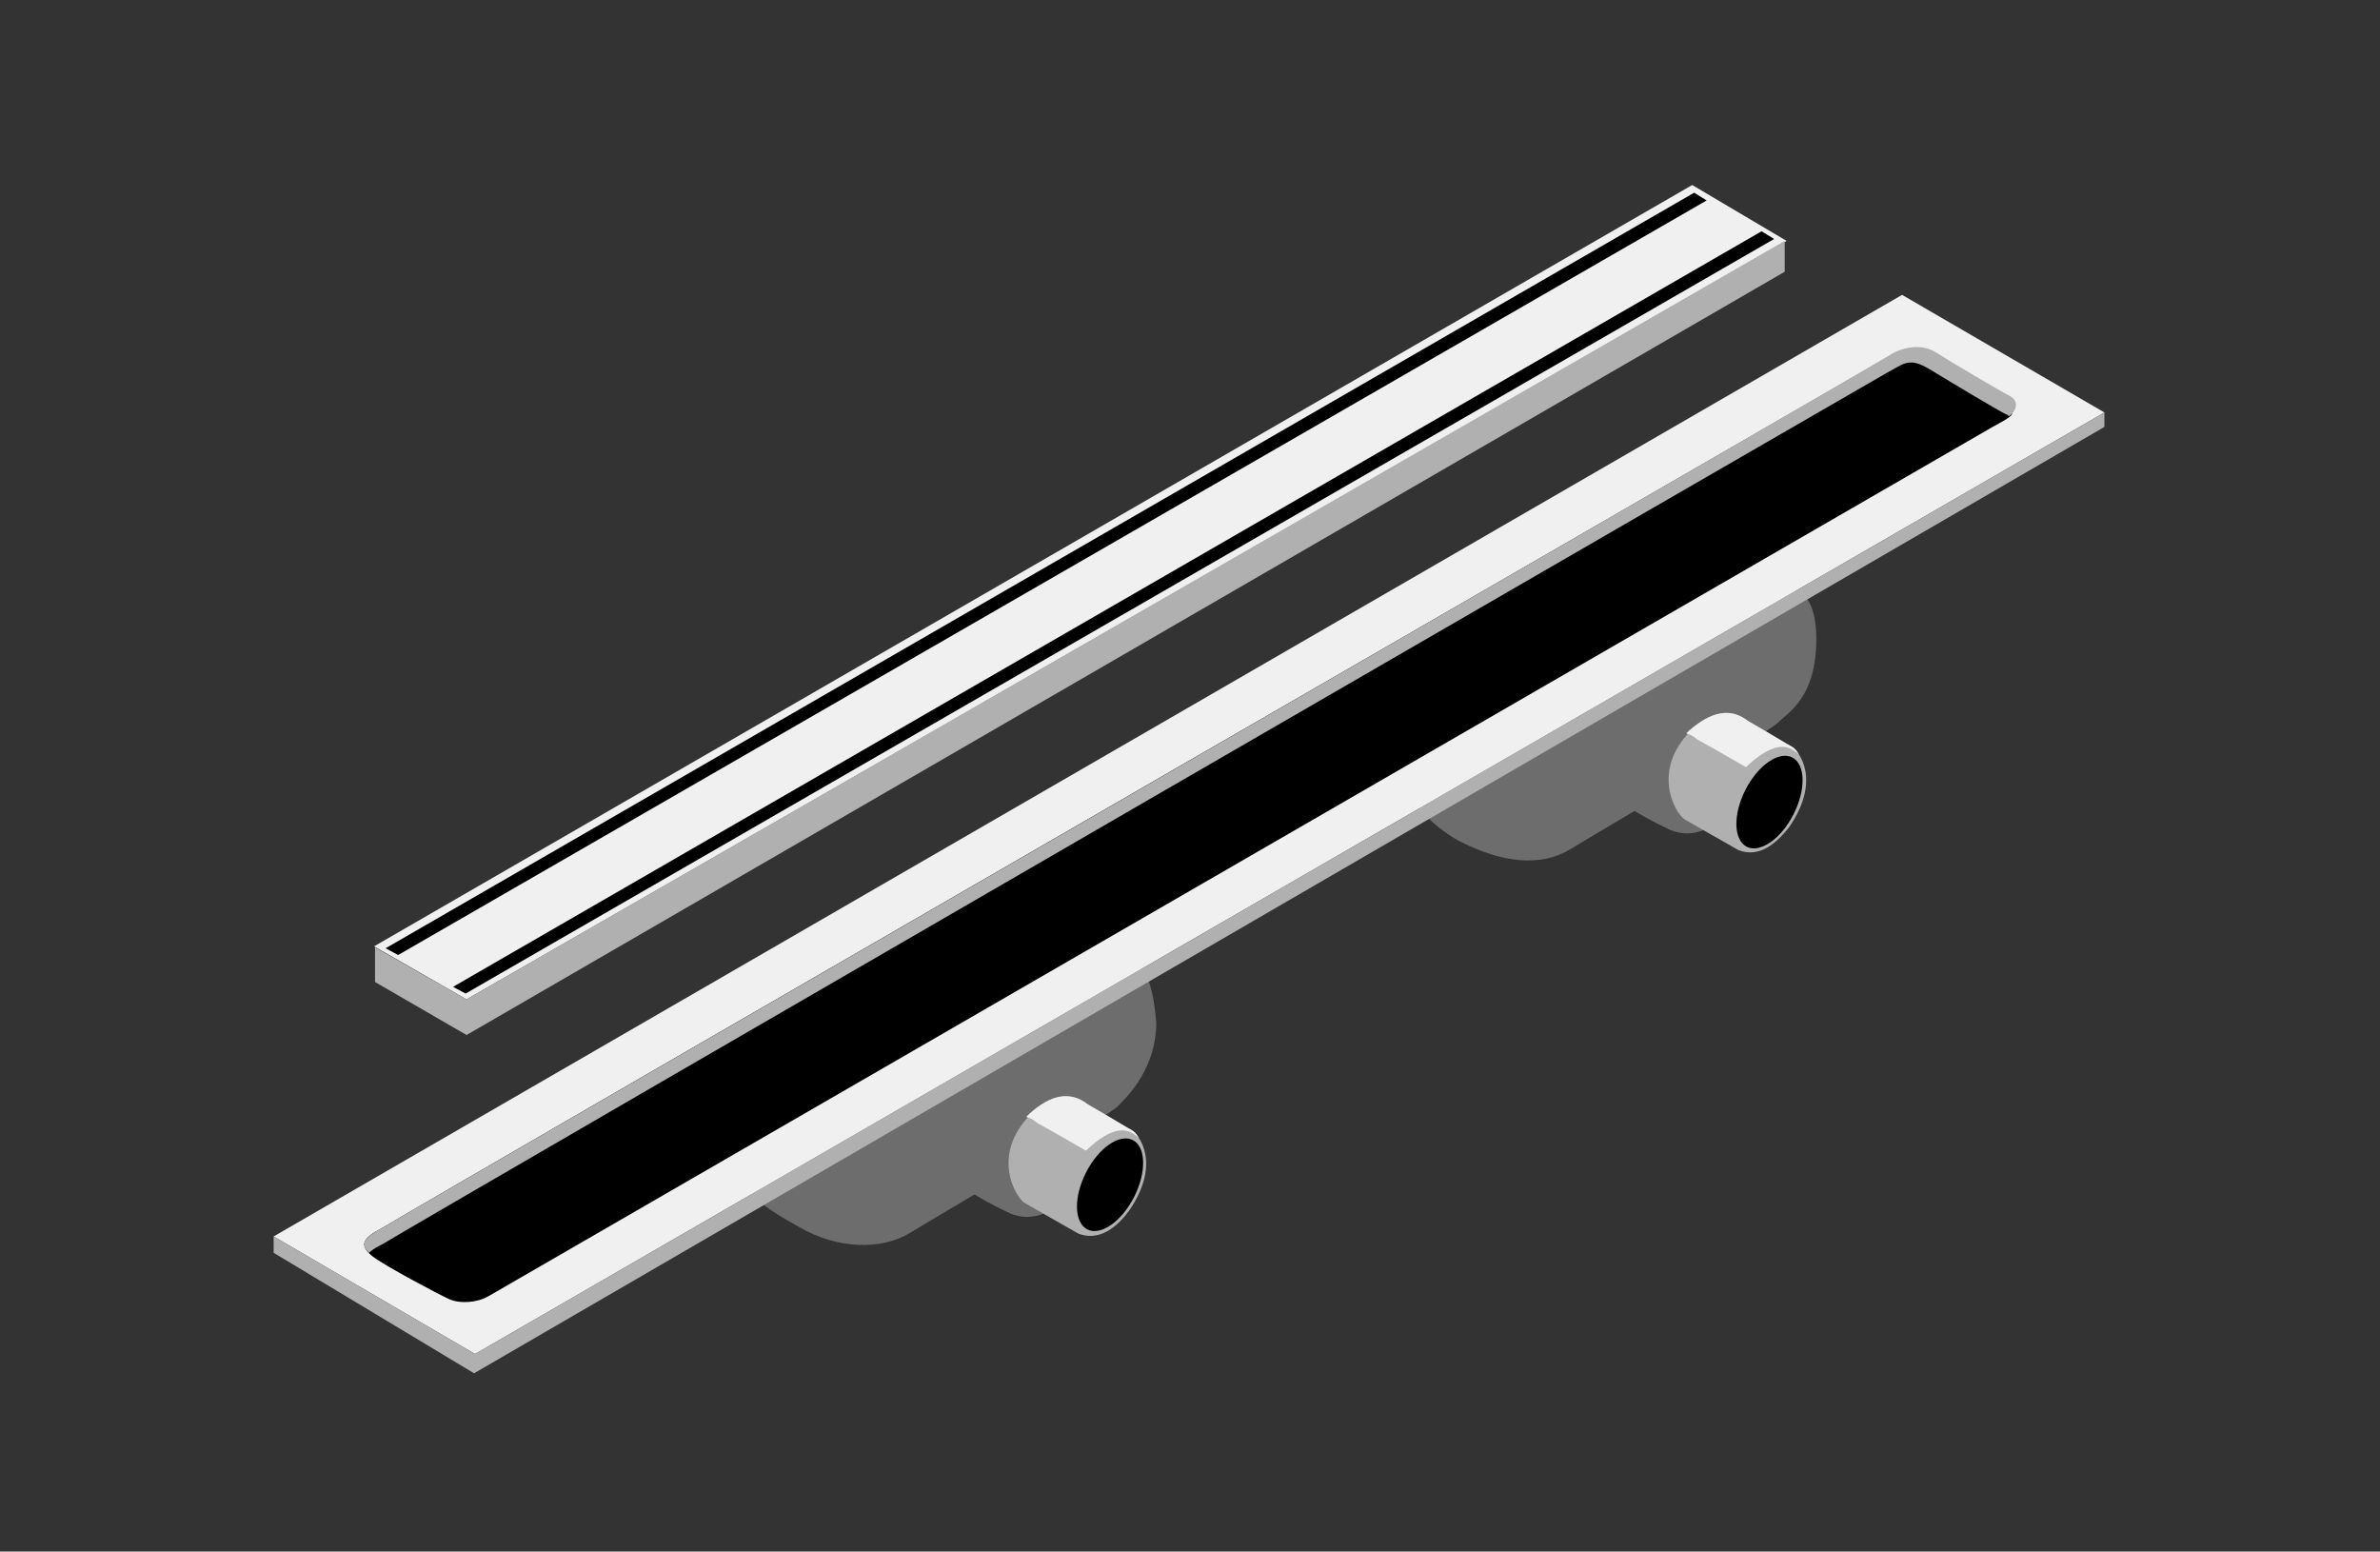
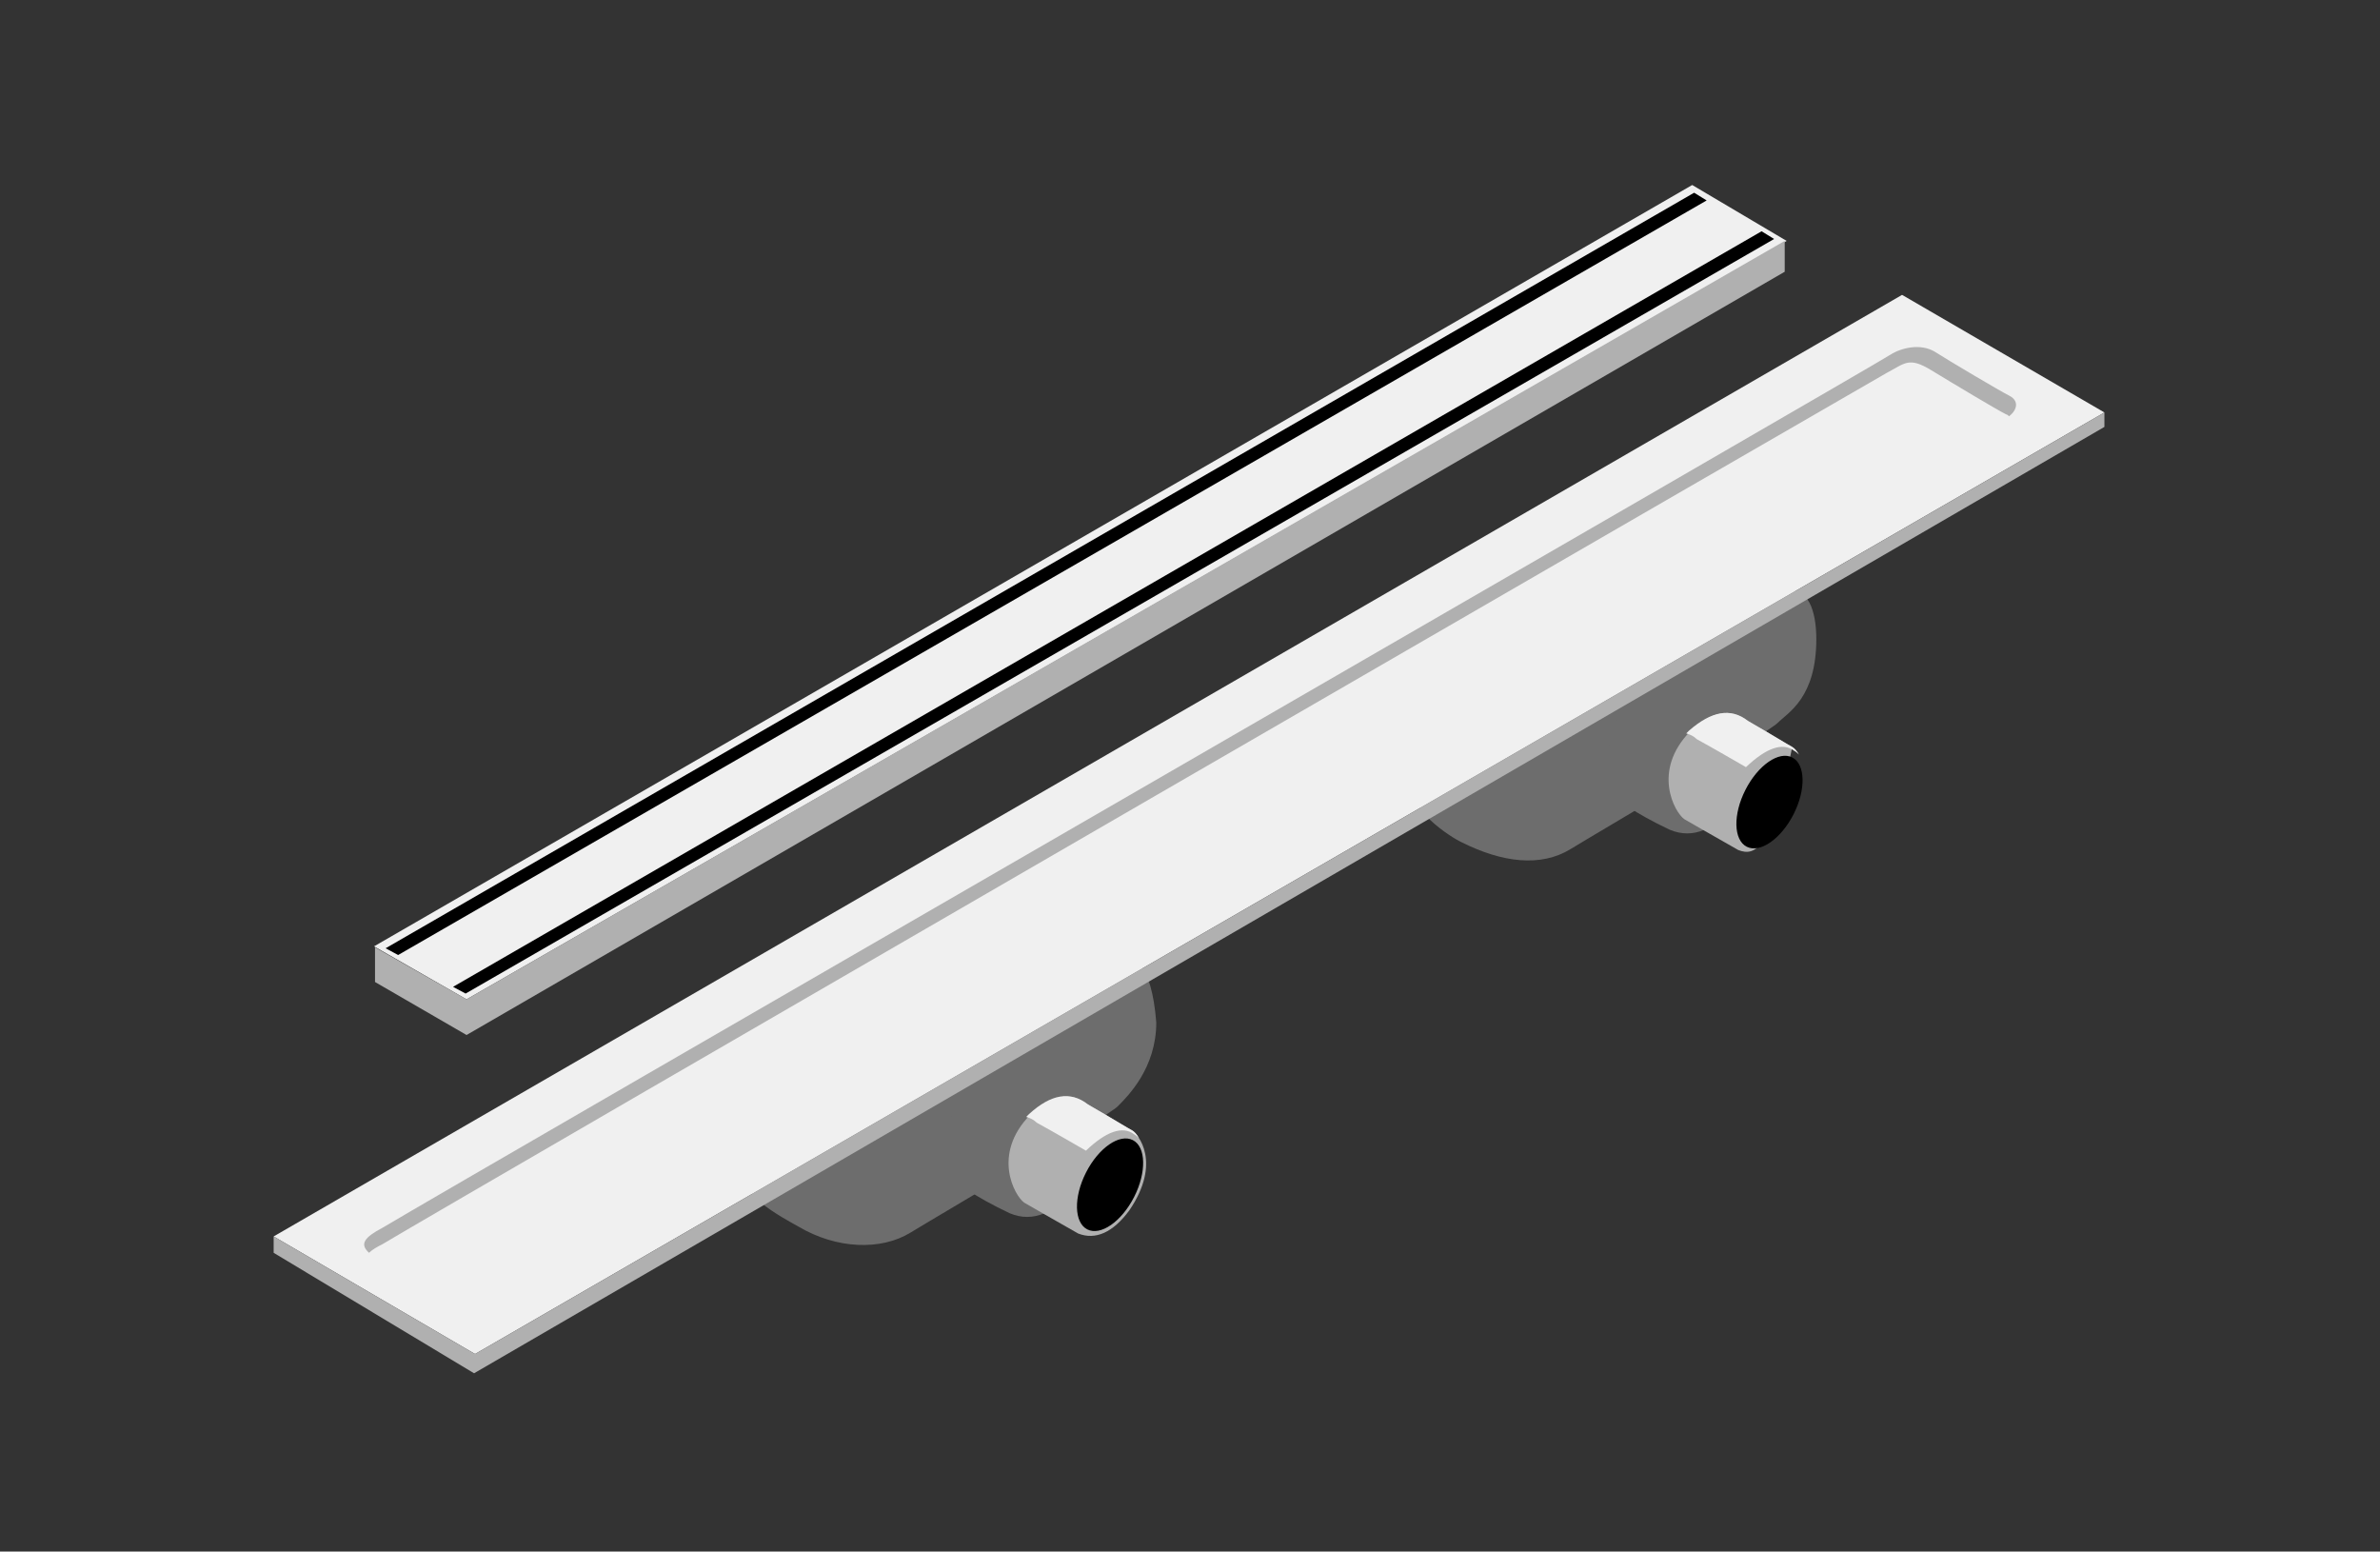
<svg xmlns="http://www.w3.org/2000/svg" version="1.1" id="Ebene_1" x="0px" y="0px" viewBox="0 0 247 161" style="enable-background:new 0 0 247 161;" xml:space="preserve">
  <rect x="0" y="0" width="247" height="161" fill="#333333" stroke="none" />
  <style type="text/css">
	.st0{fill-rule:evenodd;clip-rule:evenodd;fill:#F0F0F0;}
	.st1{fill-rule:evenodd;clip-rule:evenodd;fill:#B0B0B0;}
	.st2{fill-rule:evenodd;clip-rule:evenodd;}
	.st3{fill-rule:evenodd;clip-rule:evenodd;fill:#6D6D6D;}
</style>
  <title>Group 13 Copy</title>
  <desc>Created with Sketch.</desc>
  <g id="Screens">
    <g id="i-Drain1" transform="translate(-1097, -1204)">
      <g id="Group-13-Copy" transform="translate(1097, 1204.698)">
        <g id="Group-4" transform="translate(13.52, 0)">
          <polygon id="Path-28" class="st0" points="25.3,97.5 162.1,18.5 171.9,24.3 34.9,103     " />
          <polygon id="Path-29" class="st1" points="25.4,97.6 25.4,101.2 34.9,106.7 171.7,27.5 171.7,24.3 34.9,103     " />
          <polygon id="Path-30" class="st2" points="26.5,97.7 162.3,19.3 163.6,20.1 27.8,98.4     " />
          <polygon id="Path-30-Copy" class="st2" points="33.5,101.7 169.3,23.3 170.6,24.1 34.8,102.4     " />
        </g>
        <g id="Group-12" transform="translate(63, 104)">
          <path id="Path-33" class="st3" d="M19.9,22.6c3.9,2.3,8.5,2.5,11.6,0.6c3.1-1.9,20.4-12,21.5-13.1s4-4,4-8.7      c-0.5-6.3-2.4-7.1-4-6.3C45.5-1.3,21.3,9.3,14.7,16.3C12.4,18.7,18.5,21.8,19.9,22.6z" />
          <path id="Path-32-Copy" class="st3" d="M41.8,21.2c-1.9-0.9-3.3-1.7-4.2-2.3c-1.4-0.9-4.5-6.6,0.8-12c2.9-2.8,5.5-3.2,7.9-1.4      c1.4,0.7,2.4,1.3,2.9,1.7c0.8,0.5,4.1,4.4-0.4,11C46.6,21.2,44.2,22.2,41.8,21.2z" />
          <path id="Path-32" class="st1" d="M48.9,23.3c-3-1.7-4.9-2.8-5.6-3.2c-1-0.7-3.4-5,0.6-9.1c2.2-2.1,4.2-2.5,6-1.1      c2.6,1.5,4.2,2.5,4.6,2.7c0.6,0.4,3.1,3.3-0.3,8.3C52.5,23.2,50.7,24,48.9,23.3z" />
          <path id="Combined-Shape" class="st0" d="M49.9,9.9c2.6,1.5,4.2,2.5,4.6,2.7c0.2,0.1,0.5,0.4,0.7,0.8c-0.1-0.1-0.3-0.3-0.5-0.4      c-1.2-0.9-2.9-0.3-5,1.7c-1.4-0.8-3.1-1.8-5.1-2.9c-0.3-0.3-0.7-0.5-1.1-0.6c0.1-0.1,0.2-0.2,0.3-0.3      C46.1,8.8,48.1,8.5,49.9,9.9z" />
          <ellipse id="Oval" transform="matrix(0.454 -0.891 0.891 0.454 12.2 56.44)" class="st2" cx="52.2" cy="18.3" rx="5.2" ry="2.8" />
        </g>
        <g id="Group-12_1_" transform="translate(154, 54.305)">
          <path id="Path-33_1_" class="st3" d="M-2.3,32.4C1.9,34.5,5.9,35,9,33.1s20.4-12,21.5-13.1c1.1-1.1,4-2.6,4-8.7      c0-2.8-0.8-5.6-3.3-4.9C22.8,8.5-0.6,19.9-6.6,26.7C-8.4,28.7-3.4,31.9-2.3,32.4z" />
          <path id="Path-32-Copy_1_" class="st3" d="M19.3,31.1c-1.9-0.9-3.3-1.7-4.2-2.3c-1.4-0.9-4.5-6.6,0.8-12      c2.9-2.8,5.5-3.2,7.9-1.4c1.4,0.7,2.4,1.3,2.9,1.7c0.8,0.5,4.1,4.4-0.4,11C24.1,31.1,21.7,32.1,19.3,31.1z" />
-           <path id="Path-32_1_" class="st1" d="M26.4,33.2c-3-1.7-4.9-2.8-5.6-3.2c-1-0.7-3.4-5,0.6-9.1c2.2-2.1,4.2-2.5,6-1.1      c2.6,1.5,4.2,2.5,4.6,2.7c0.6,0.4,3.1,3.3-0.3,8.3C29.9,33.1,28.2,33.9,26.4,33.2z" />
+           <path id="Path-32_1_" class="st1" d="M26.4,33.2c-3-1.7-4.9-2.8-5.6-3.2c-1-0.7-3.4-5,0.6-9.1c2.2-2.1,4.2-2.5,6-1.1      c2.6,1.5,4.2,2.5,4.6,2.7C29.9,33.1,28.2,33.9,26.4,33.2z" />
          <path id="Combined-Shape_1_" class="st0" d="M27.4,19.8c2.6,1.5,4.2,2.5,4.6,2.7c0.2,0.1,0.5,0.4,0.7,0.8      c-0.1-0.1-0.3-0.3-0.5-0.4c-1.2-0.9-2.9-0.3-5,1.7c-1.4-0.8-3.1-1.8-5.1-2.9c-0.3-0.3-0.7-0.5-1.1-0.6c0.1-0.1,0.2-0.2,0.3-0.3      C23.6,18.8,25.6,18.4,27.4,19.8z" />
          <ellipse id="Oval_1_" transform="matrix(0.454 -0.891 0.891 0.454 -8.925 41.796)" class="st2" cx="29.6" cy="28.2" rx="5.2" ry="2.8" />
        </g>
        <polygon id="Path-26" class="st0" points="49.3,139.8 218.4,42.1 197.4,29.9 28.4,127.6    " />
        <polygon id="Path-27" class="st1" points="218.4,42.1 218.4,43.6 49.2,141.8 28.4,129.3 28.4,127.6 49.3,139.8    " />
-         <path id="Path-31" class="st2" d="M39.7,126.7c7.5-4.5,153.9-89,155.1-89.7s3.1-1.2,4.6-0.3c1.4,0.9,8.1,4.6,9.1,5.1     c1,0.5-0.5,1.1-1.7,1.8c-1.2,0.7-154.9,89.5-156.1,90.2c-1.2,0.7-3,0.8-4.1,0.3s-6.4-3.3-7.9-4.4     C37.2,128.5,37.6,127.8,39.7,126.7z" />
        <path id="Combined-Shape_2_" class="st1" d="M200.8,35.8c1.4,0.9,6.8,4.1,7.8,4.6c0.9,0.5,0.8,1.4-0.1,2.1     c-0.1-0.1-0.2-0.2-0.3-0.2c-1-0.5-5.5-3.2-7.8-4.6s-2.7-0.7-4.6,0.3c-1.8,1-148.6,85.9-156.1,90.4c-0.6,0.3-1.1,0.6-1.4,0.9     c-1-0.9-0.5-1.6,1.4-2.6c7.5-4.5,155.4-89.8,156.5-90.6C197.3,35.4,199.3,34.9,200.8,35.8z" />
      </g>
    </g>
  </g>
</svg>